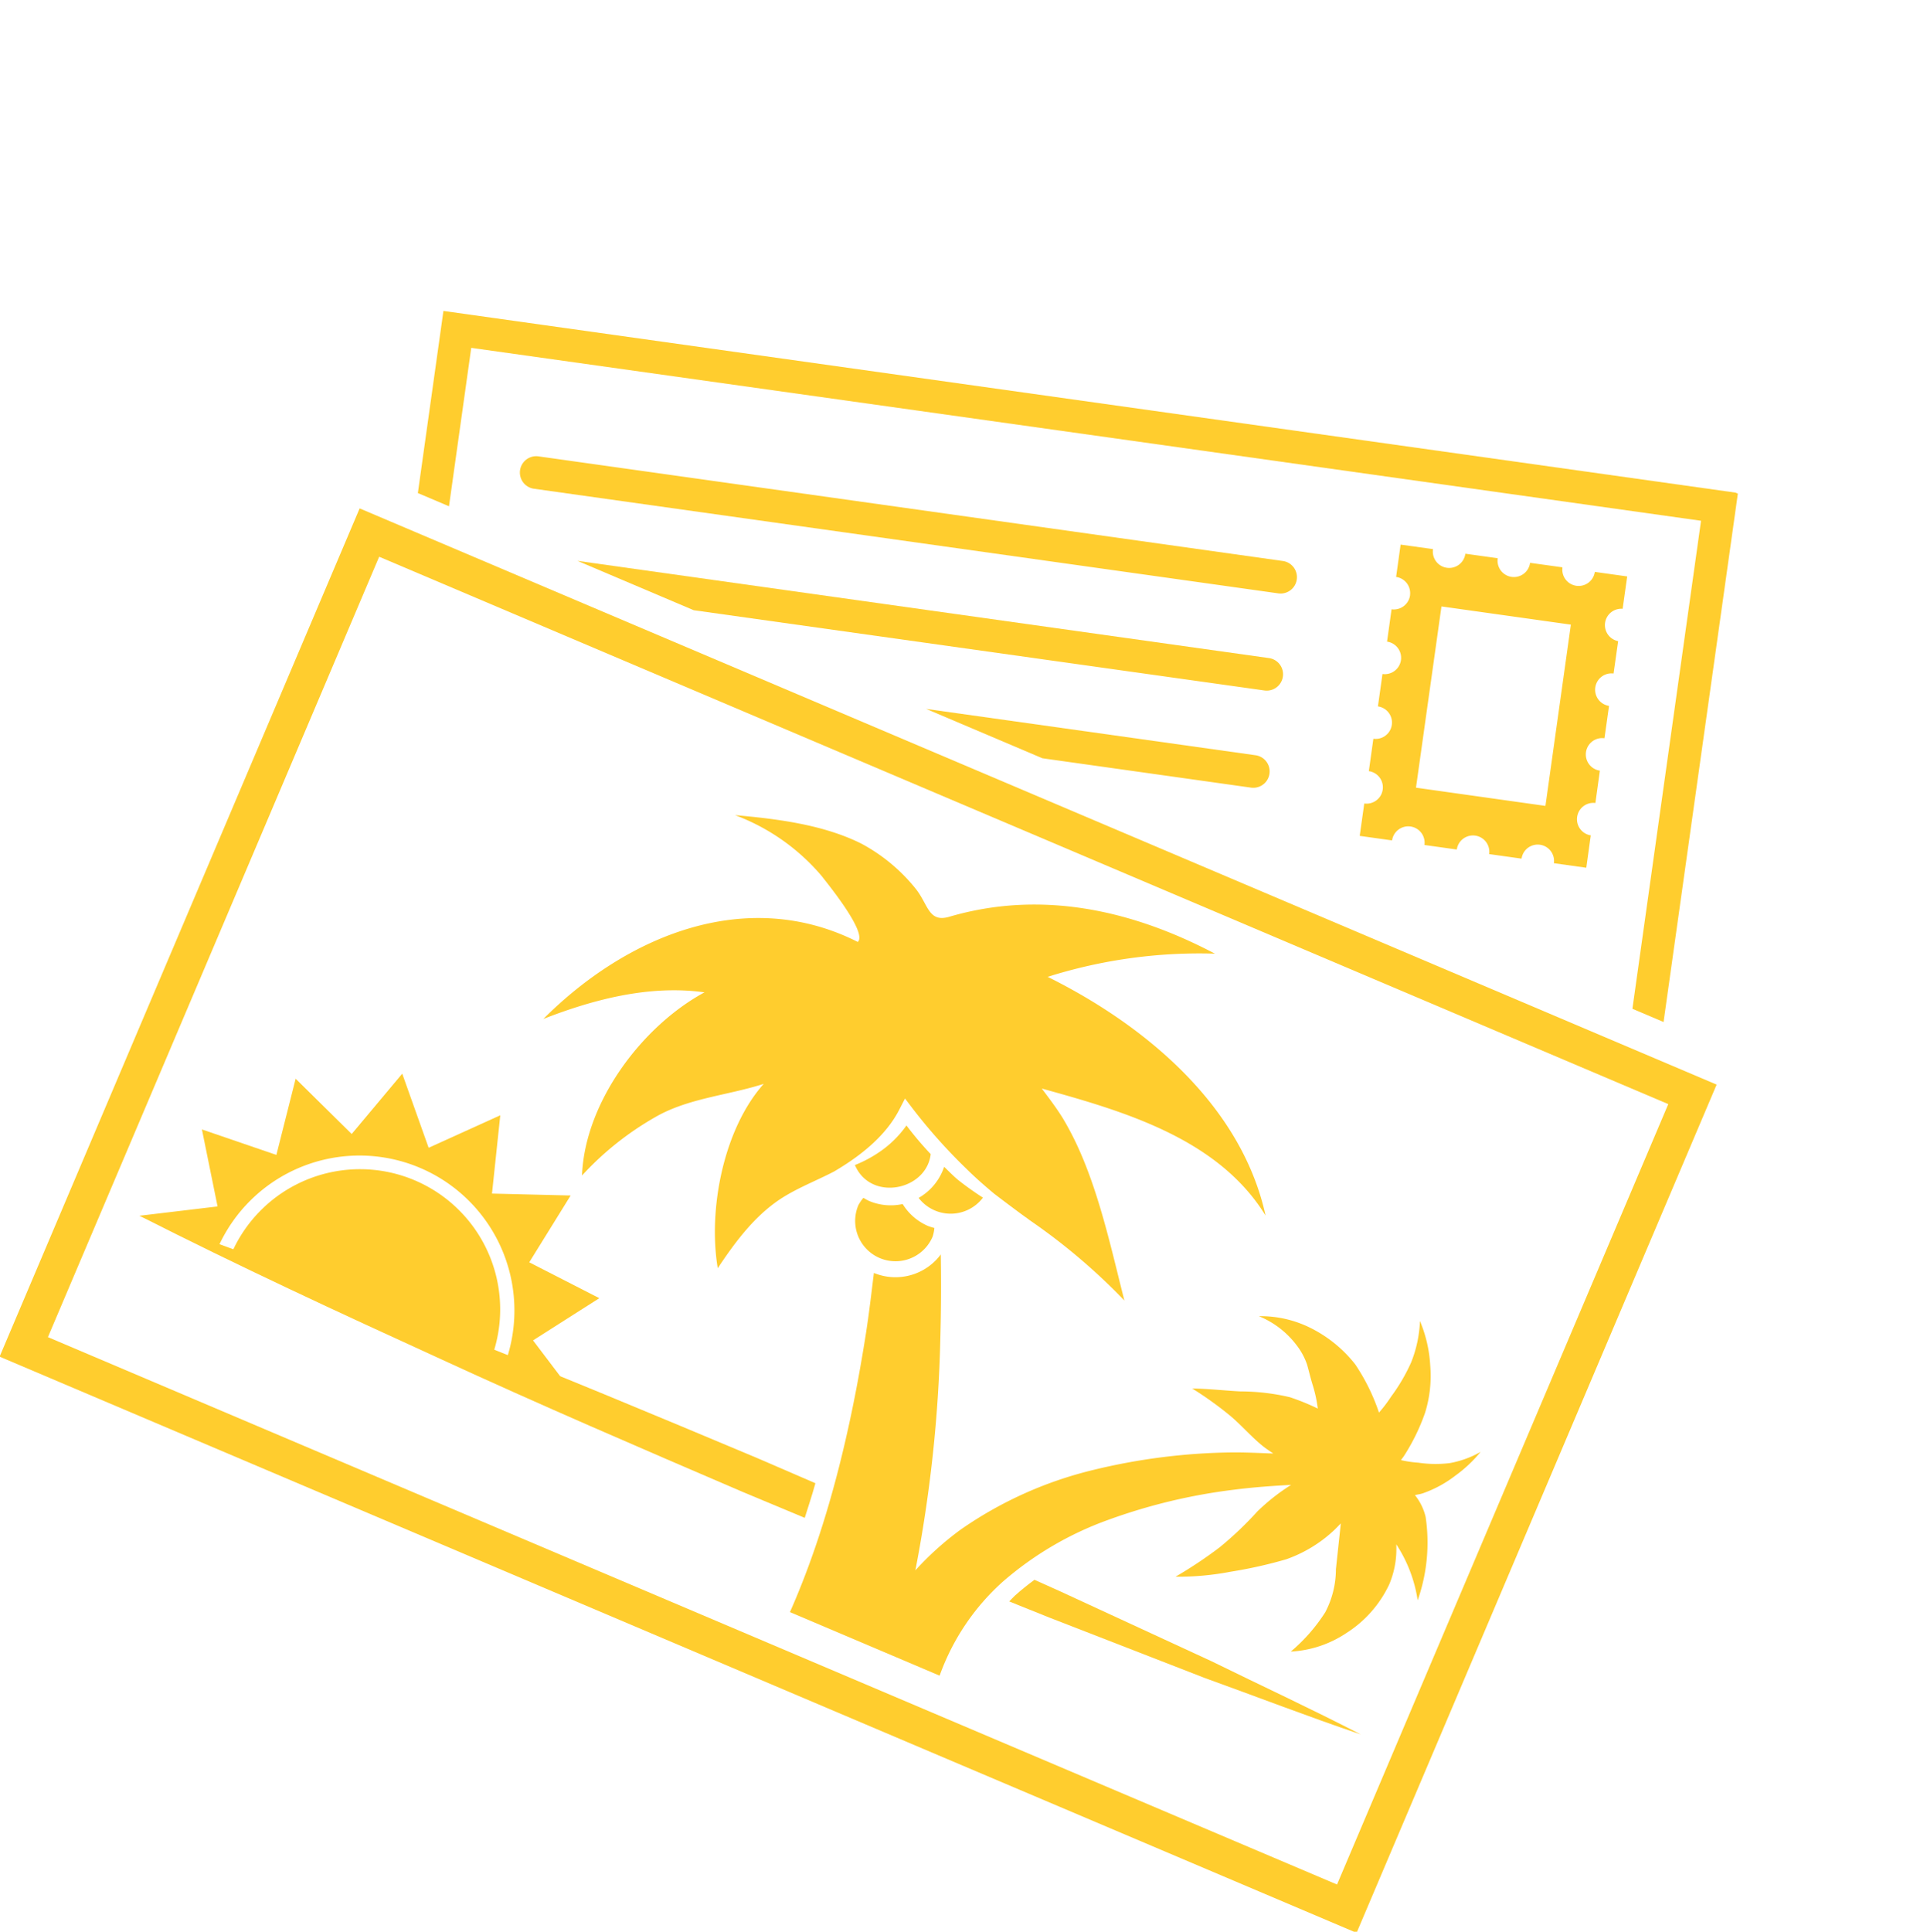
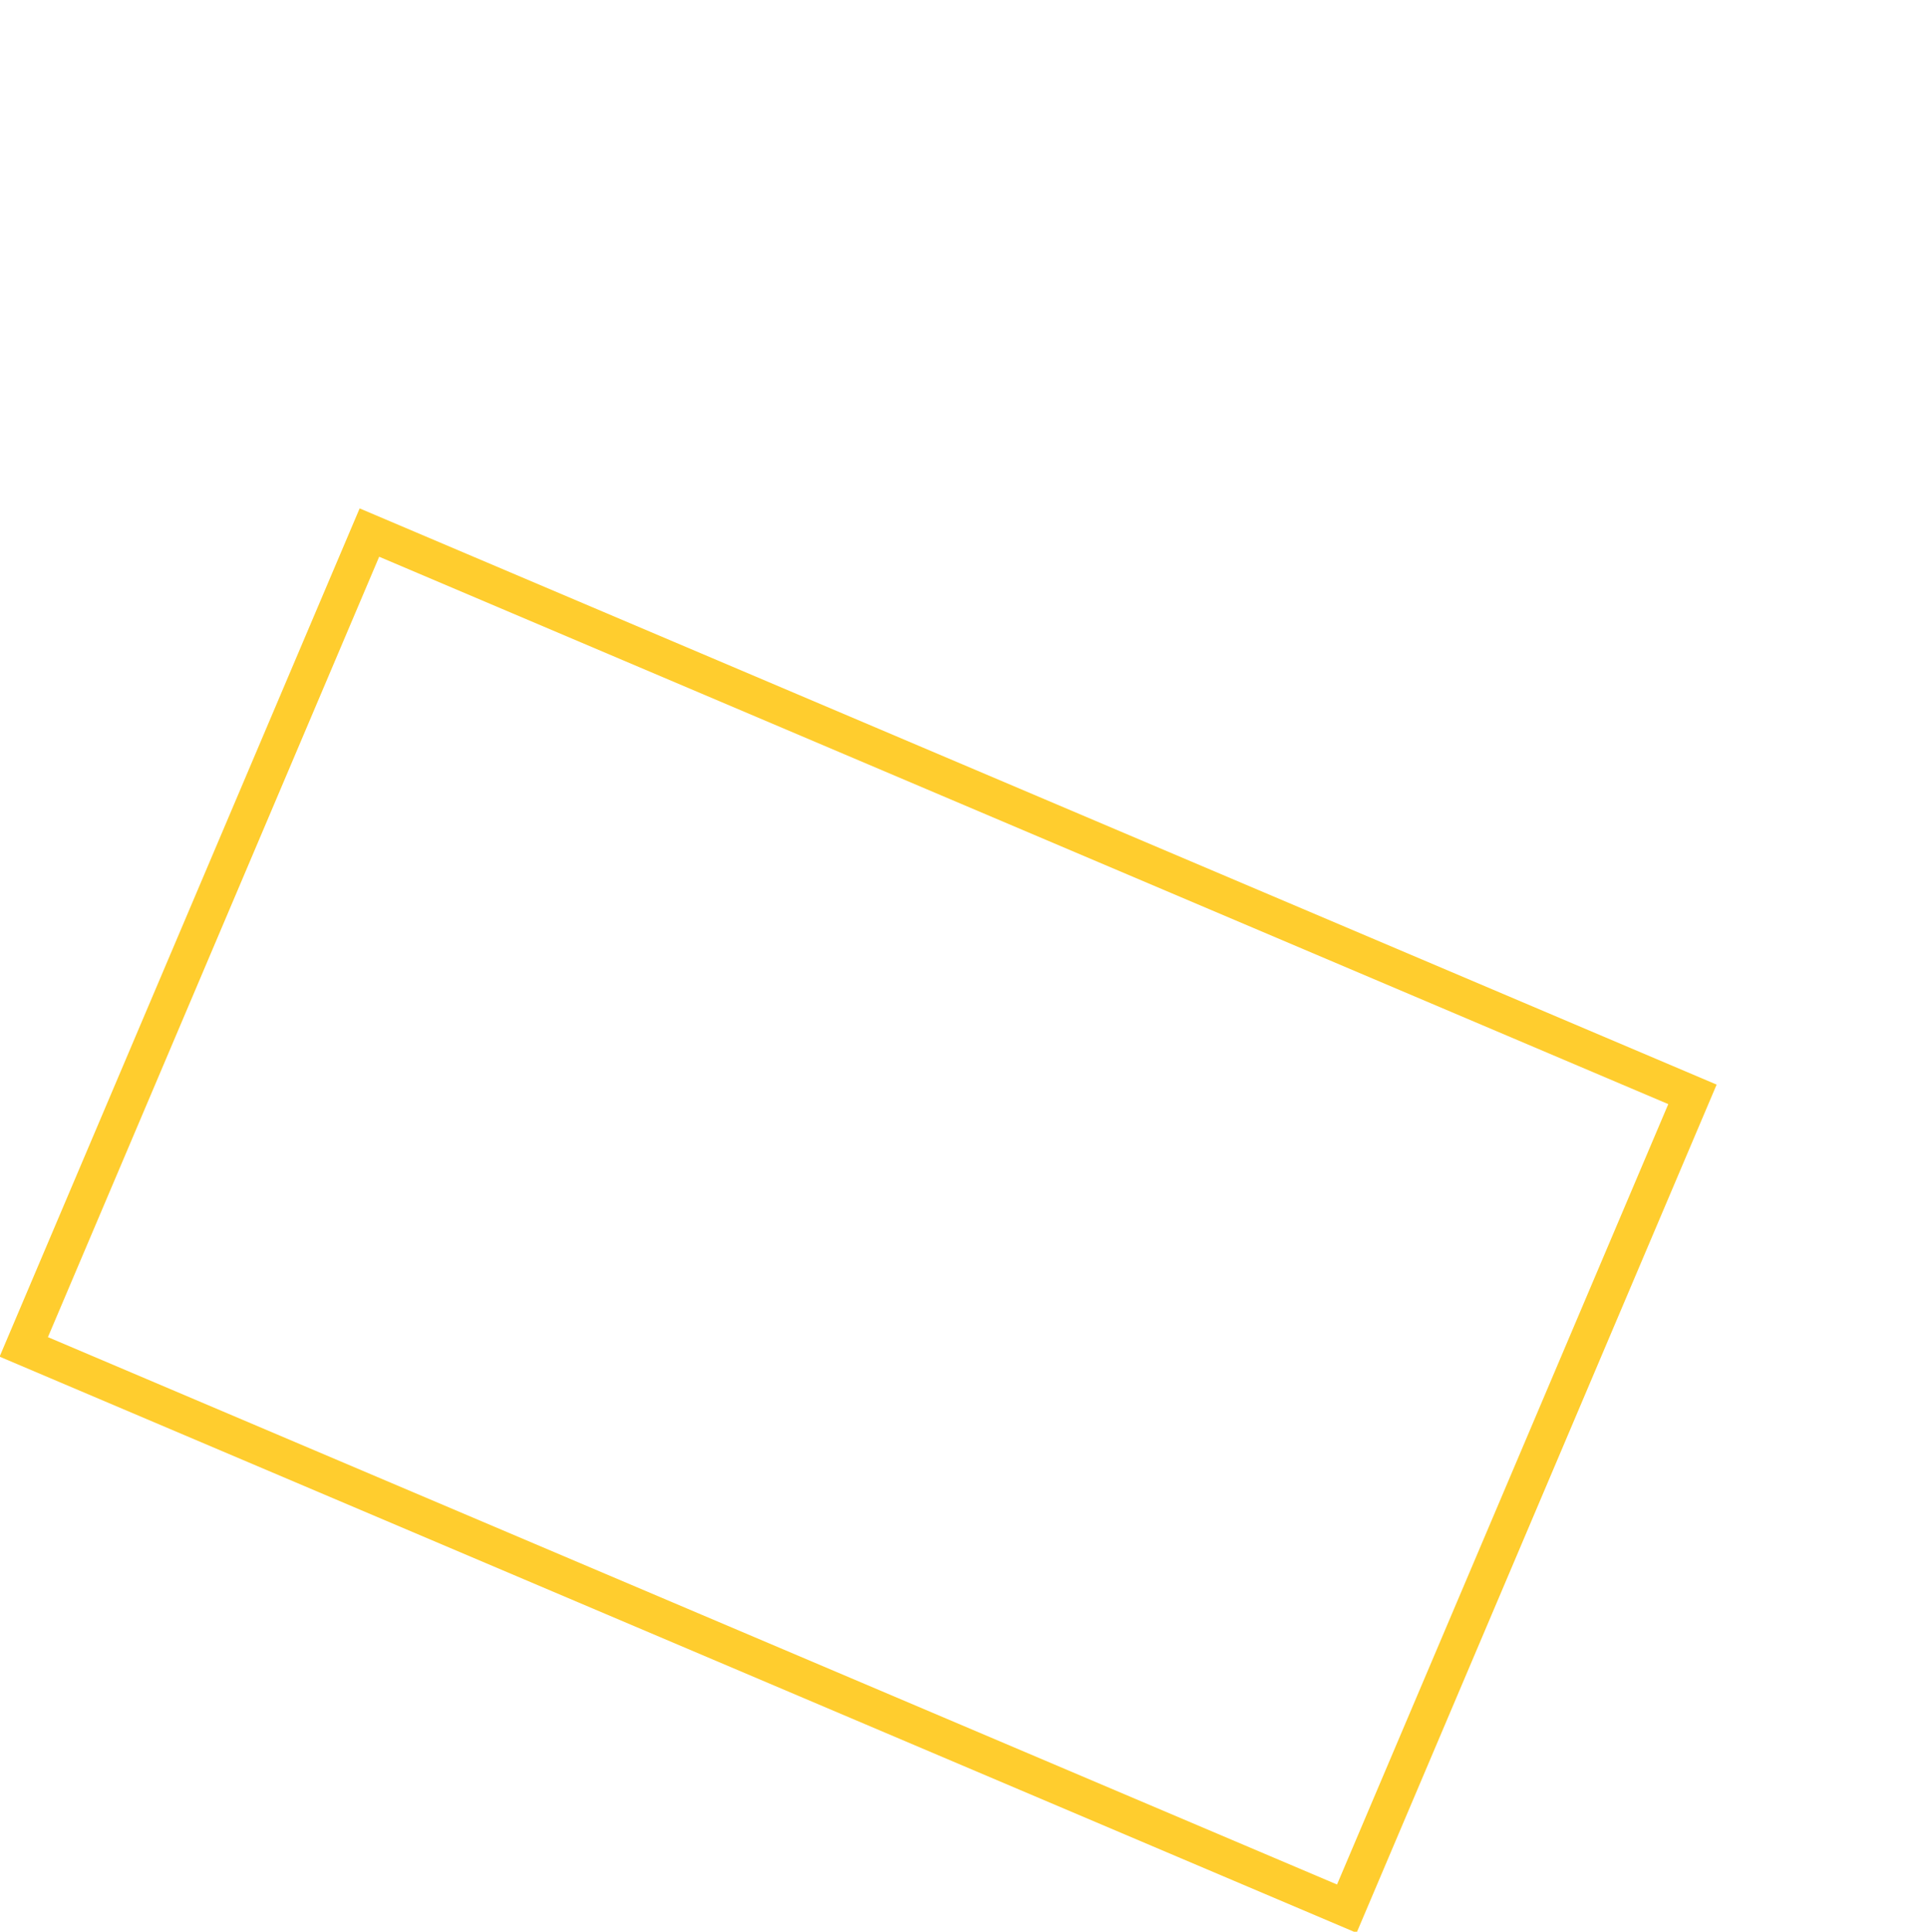
<svg xmlns="http://www.w3.org/2000/svg" width="209.982" height="210.457" viewBox="0 0 209.982 210.457">
  <defs>
    <clipPath id="clip-path">
-       <rect id="Rectangle_510" data-name="Rectangle 510" width="160" height="160" transform="translate(0 0)" fill="#ffcd2e" />
-     </clipPath>
+       </clipPath>
  </defs>
  <g id="Groupe_2573" data-name="Groupe 2573" transform="matrix(0.921, 0.391, -0.391, 0.921, 62.719, -0.042)">
    <path id="Tracé_18729" data-name="Tracé 18729" d="M4.015,19.014h152.52v92.315H4.015ZM0,115.342H160.552V15H0Z" transform="translate(0.003 45.184)" fill="#ffcd2e" />
    <g id="Groupe_2569" data-name="Groupe 2569" transform="translate(0 0.047)">
      <g id="Groupe_2568" data-name="Groupe 2568" clip-path="url(#clip-path)">
-         <path id="Tracé_18730" data-name="Tracé 18730" d="M24.049,22.785l.04.024c-.153-.1-.177-.112-.04-.024" transform="translate(72.207 68.419)" fill="#ffcd2e" />
        <path id="Tracé_18731" data-name="Tracé 18731" d="M84.645,41.717c.225-.173.466-.305.686-.494a12.591,12.591,0,0,0,2.533-3.171,14.658,14.658,0,0,0,1.529-3.468,10.475,10.475,0,0,1-2.621,2.44,12.629,12.629,0,0,1-3.147,1.288,12.035,12.035,0,0,1-1.866.486c.032-.177.088-.341.124-.538a22.224,22.224,0,0,0,.277-5.238,13.553,13.553,0,0,0-1.513-4.989,14.548,14.548,0,0,0-2.906-3.986,13.505,13.505,0,0,1,.879,4.527,19.857,19.857,0,0,1-.554,4.287,15.194,15.194,0,0,1-.534,2.111A21.81,21.81,0,0,0,73.1,31.149,14.28,14.28,0,0,0,67.061,29.4a12.161,12.161,0,0,0-5.671,1.019,9.8,9.8,0,0,1,5.021,1.308,7.35,7.35,0,0,1,1.894,1.521c.518.65.975,1.284,1.473,1.858a14.673,14.673,0,0,1,1.449,2.067,24.833,24.833,0,0,0-3.279.048,23.747,23.747,0,0,0-5.21,1.525c-1.69.614-3.343,1.1-4.953,1.758a38.977,38.977,0,0,1,5.021,1.132c1.642.514,3.219,1.316,4.772,1.706.373.088.73.153,1.1.229-1.429.55-2.866,1.068-4.283,1.69a66.977,66.977,0,0,0-13.1,7.646,42.77,42.77,0,0,0-10.7,11.563,32.724,32.724,0,0,0-2.826,6.045,149.559,149.559,0,0,0-7.325-24.207q-1.7-4.329-3.568-8.537a6.153,6.153,0,0,1-5.92,4.7c.606,2.107,1.22,4.21,1.754,6.31,2.613,10.4,4.415,21.072,4.263,31.255H44.681A25.1,25.1,0,0,1,47,67.963a36.086,36.086,0,0,1,7.959-10.721,61.974,61.974,0,0,1,11.295-8.356c1.79-1.048,3.656-2.007,5.547-2.93a22.189,22.189,0,0,0-2.252,4.094A38.122,38.122,0,0,1,67.3,55.243a47.454,47.454,0,0,1-3.179,4.836,30.344,30.344,0,0,0,5.294-2.834,49.675,49.675,0,0,0,5.057-3.62,14.752,14.752,0,0,0,3.564-4.957c.136-.313.257-.642.381-.963.028.084.056.181.084.261l1.373,4.523a10.111,10.111,0,0,1,.767,4.78,18.8,18.8,0,0,1-1.782,5.41,12.016,12.016,0,0,0,4.776-4.21,12.679,12.679,0,0,0,2.236-6.711,9.951,9.951,0,0,0-1-4.319,15.188,15.188,0,0,1,4.527,4.7,18.959,18.959,0,0,0-2.753-8.7,6.025,6.025,0,0,0-1.995-1.726" transform="translate(63.131 72.409)" fill="#ffcd2e" />
        <path id="Tracé_18732" data-name="Tracé 18732" d="M28.626,28.612a4.3,4.3,0,0,0-.193-.951,6.2,6.2,0,0,1-.686.072,6.058,6.058,0,0,1-3.512-1.12,6.058,6.058,0,0,1-3.512,1.12,6.522,6.522,0,0,1-.686-.072,4.546,4.546,0,0,0-.193.951,4.391,4.391,0,0,0,8.782,0" transform="translate(59.804 80.136)" fill="#ffcd2e" />
        <path id="Tracé_18733" data-name="Tracé 18733" d="M49.644,44.906l1.2.686a59.974,59.974,0,0,0,8,3.765c1.24.494,2.517.911,3.8,1.3,1.365.349,2.729.686,4.07,1,.249.036.482.124.726.161h-.016a66.336,66.336,0,0,1,12.808,4C76.195,50.521,71.7,44.011,66.213,40.11c.574.405,2.059,1.465-.036-.032l-.06-.04c-1.023-.71-2.107-1.325-3.187-1.951,9.187-1.216,19.812-2.5,27.843,3.207C83.612,31.219,70.5,27.338,58.767,26.64A54.88,54.88,0,0,1,74.549,17.2c-10.2-.855-20.145,1-28.2,7.606-1.854,1.525-2.637-.385-4.644-1.425a19.2,19.2,0,0,0-7.277-2.163c-4.644-.289-9.52,1.112-13.887,2.521a22.9,22.9,0,0,1,11.222,2.384c.919.51,7.1,3.761,6.486,5.1-13.534-.9-23.436,9.187-28.244,21.1,4.242-4.142,9.215-7.959,15.019-9.524-4.845,6.081-7.309,16.139-4.483,23.572a32.927,32.927,0,0,1,4.816-8.914c2.488-3.343,6.4-5.318,9.5-8.007-2.111,6.245-.249,14.963,3.235,20.434.666-3.552,1.569-7.245,3.749-10.191,1.168-1.585,2.557-2.946,3.8-4.455,2.051-2.765,3.681-5.836,3.905-8.991Z" transform="translate(30.14 51.166)" fill="#ffcd2e" />
        <path id="Tracé_18734" data-name="Tracé 18734" d="M26.464,26.449a37.375,37.375,0,0,1-3.648-1.838,11.529,11.529,0,0,1-1.658,3.929,13.632,13.632,0,0,1-1.826,2.232c3.171,3.034,8.26-.514,7.132-4.323" transform="translate(58.261 74.102)" fill="#ffcd2e" />
        <path id="Tracé_18735" data-name="Tracé 18735" d="M22.508,25.244a6.124,6.124,0,0,1-1.236,4.2,4.4,4.4,0,0,0,6.434-2.761c-1.112-.193-2.228-.437-3.311-.739-.646-.2-1.256-.466-1.886-.7" transform="translate(64.107 76.01)" fill="#ffcd2e" />
        <path id="Tracé_18736" data-name="Tracé 18736" d="M81.147,34.543c-2.3-.012-4.6-.036-6.9-.044-12.041.052-24.082.1-36.123.466C26.083,35.29,14.042,35.675,2,36.5c12.041.827,24.082,1.216,36.123,1.541,12.041.365,24.082.421,36.123.47,2.432-.008,4.869-.032,7.3-.044-.128-1.3-.225-2.573-.405-3.925" transform="translate(6.03 103.902)" fill="#ffcd2e" />
        <path id="Tracé_18737" data-name="Tracé 18737" d="M32.584,34.663c-1.056-.032-2.107-.036-3.163-.064-.47.8-.907,1.605-1.28,2.412-.128.273-.213.554-.329.831,1.593-.04,3.183-.048,4.772-.092l18.062-.558c6.021-.333,12.041-.53,18.062-.983-6.021-.458-12.041-.65-18.062-.983Z" transform="translate(83.817 104.203)" fill="#ffcd2e" />
        <path id="Tracé_18738" data-name="Tracé 18738" d="M35.23,46.459a15.266,15.266,0,0,0-30.532,0v.008H35.23Z" transform="translate(14.158 93.945)" fill="#ffcd2e" />
        <path id="Tracé_18739" data-name="Tracé 18739" d="M11.22,54.09a16.87,16.87,0,0,1,33.739,0V54.1h9.2l.02-.008-7.421-4.259,4.849-7.052-8.553-.614,1.308-8.457-7.967,3.155-2.5-8.2-5.8,6.305-5.8-6.305-2.5,8.2-7.971-3.155,1.312,8.457-8.549.614,4.845,7.052L2,54.09l.02.008h9.2Z" transform="translate(6.03 86.314)" fill="#ffcd2e" />
        <path id="Tracé_18740" data-name="Tracé 18740" d="M4.359,39.366,135,4.358l13.887,51.833h3.685L137.517,0,0,36.849,5.186,56.191H8.87Z" transform="translate(0 -0.069)" fill="#ffcd2e" />
-         <path id="Tracé_18741" data-name="Tracé 18741" d="M29.488,14.4a1.787,1.787,0,0,1-1.26,2.183l.923,3.432a1.78,1.78,0,1,1,.919,3.44l.923,3.44a1.778,1.778,0,1,1,.919,3.436l.923,3.44a1.778,1.778,0,1,1,.919,3.436l.923,3.44,3.436-.923a1.78,1.78,0,0,1,3.44-.919l3.436-.923a1.78,1.78,0,1,1,3.44-.919l3.44-.923a1.778,1.778,0,1,1,3.436-.919l3.44-.923-.927-3.436a1.78,1.78,0,0,1-.915-3.44l-.927-3.436a1.78,1.78,0,0,1-.919-3.44l-.919-3.44a1.779,1.779,0,0,1-.923-3.436l-.919-3.44A1.779,1.779,0,0,1,51.37,6.7l-.919-3.44-3.44.923a1.778,1.778,0,1,1-3.436.919l-3.44.927a1.778,1.778,0,1,1-3.436.915l-3.44.927a1.778,1.778,0,1,1-3.436.915l-3.44.927.923,3.432a1.781,1.781,0,0,1,2.179,1.26m17.371-3.917,5.162,19.25L38.266,33.421l-5.158-19.25Z" transform="translate(79.516 9.751)" fill="#ffcd2e" />
-         <path id="Tracé_18742" data-name="Tracé 18742" d="M84.9,10.009a1.78,1.78,0,0,0-.919-3.44L4.906,27.762A1.779,1.779,0,0,0,5.829,31.2Z" transform="translate(10.812 19.548)" fill="#ffcd2e" />
        <path id="Tracé_18743" data-name="Tracé 18743" d="M80.406,12.58a1.781,1.781,0,0,0-.923-3.44L6,28.832H19.751Z" transform="translate(18.07 27.293)" fill="#ffcd2e" />
        <path id="Tracé_18744" data-name="Tracé 18744" d="M52.19,15.149a1.78,1.78,0,0,0-.919-3.44l-35,9.376H30.027Z" transform="translate(49.051 35.039)" fill="#ffcd2e" />
      </g>
    </g>
  </g>
</svg>